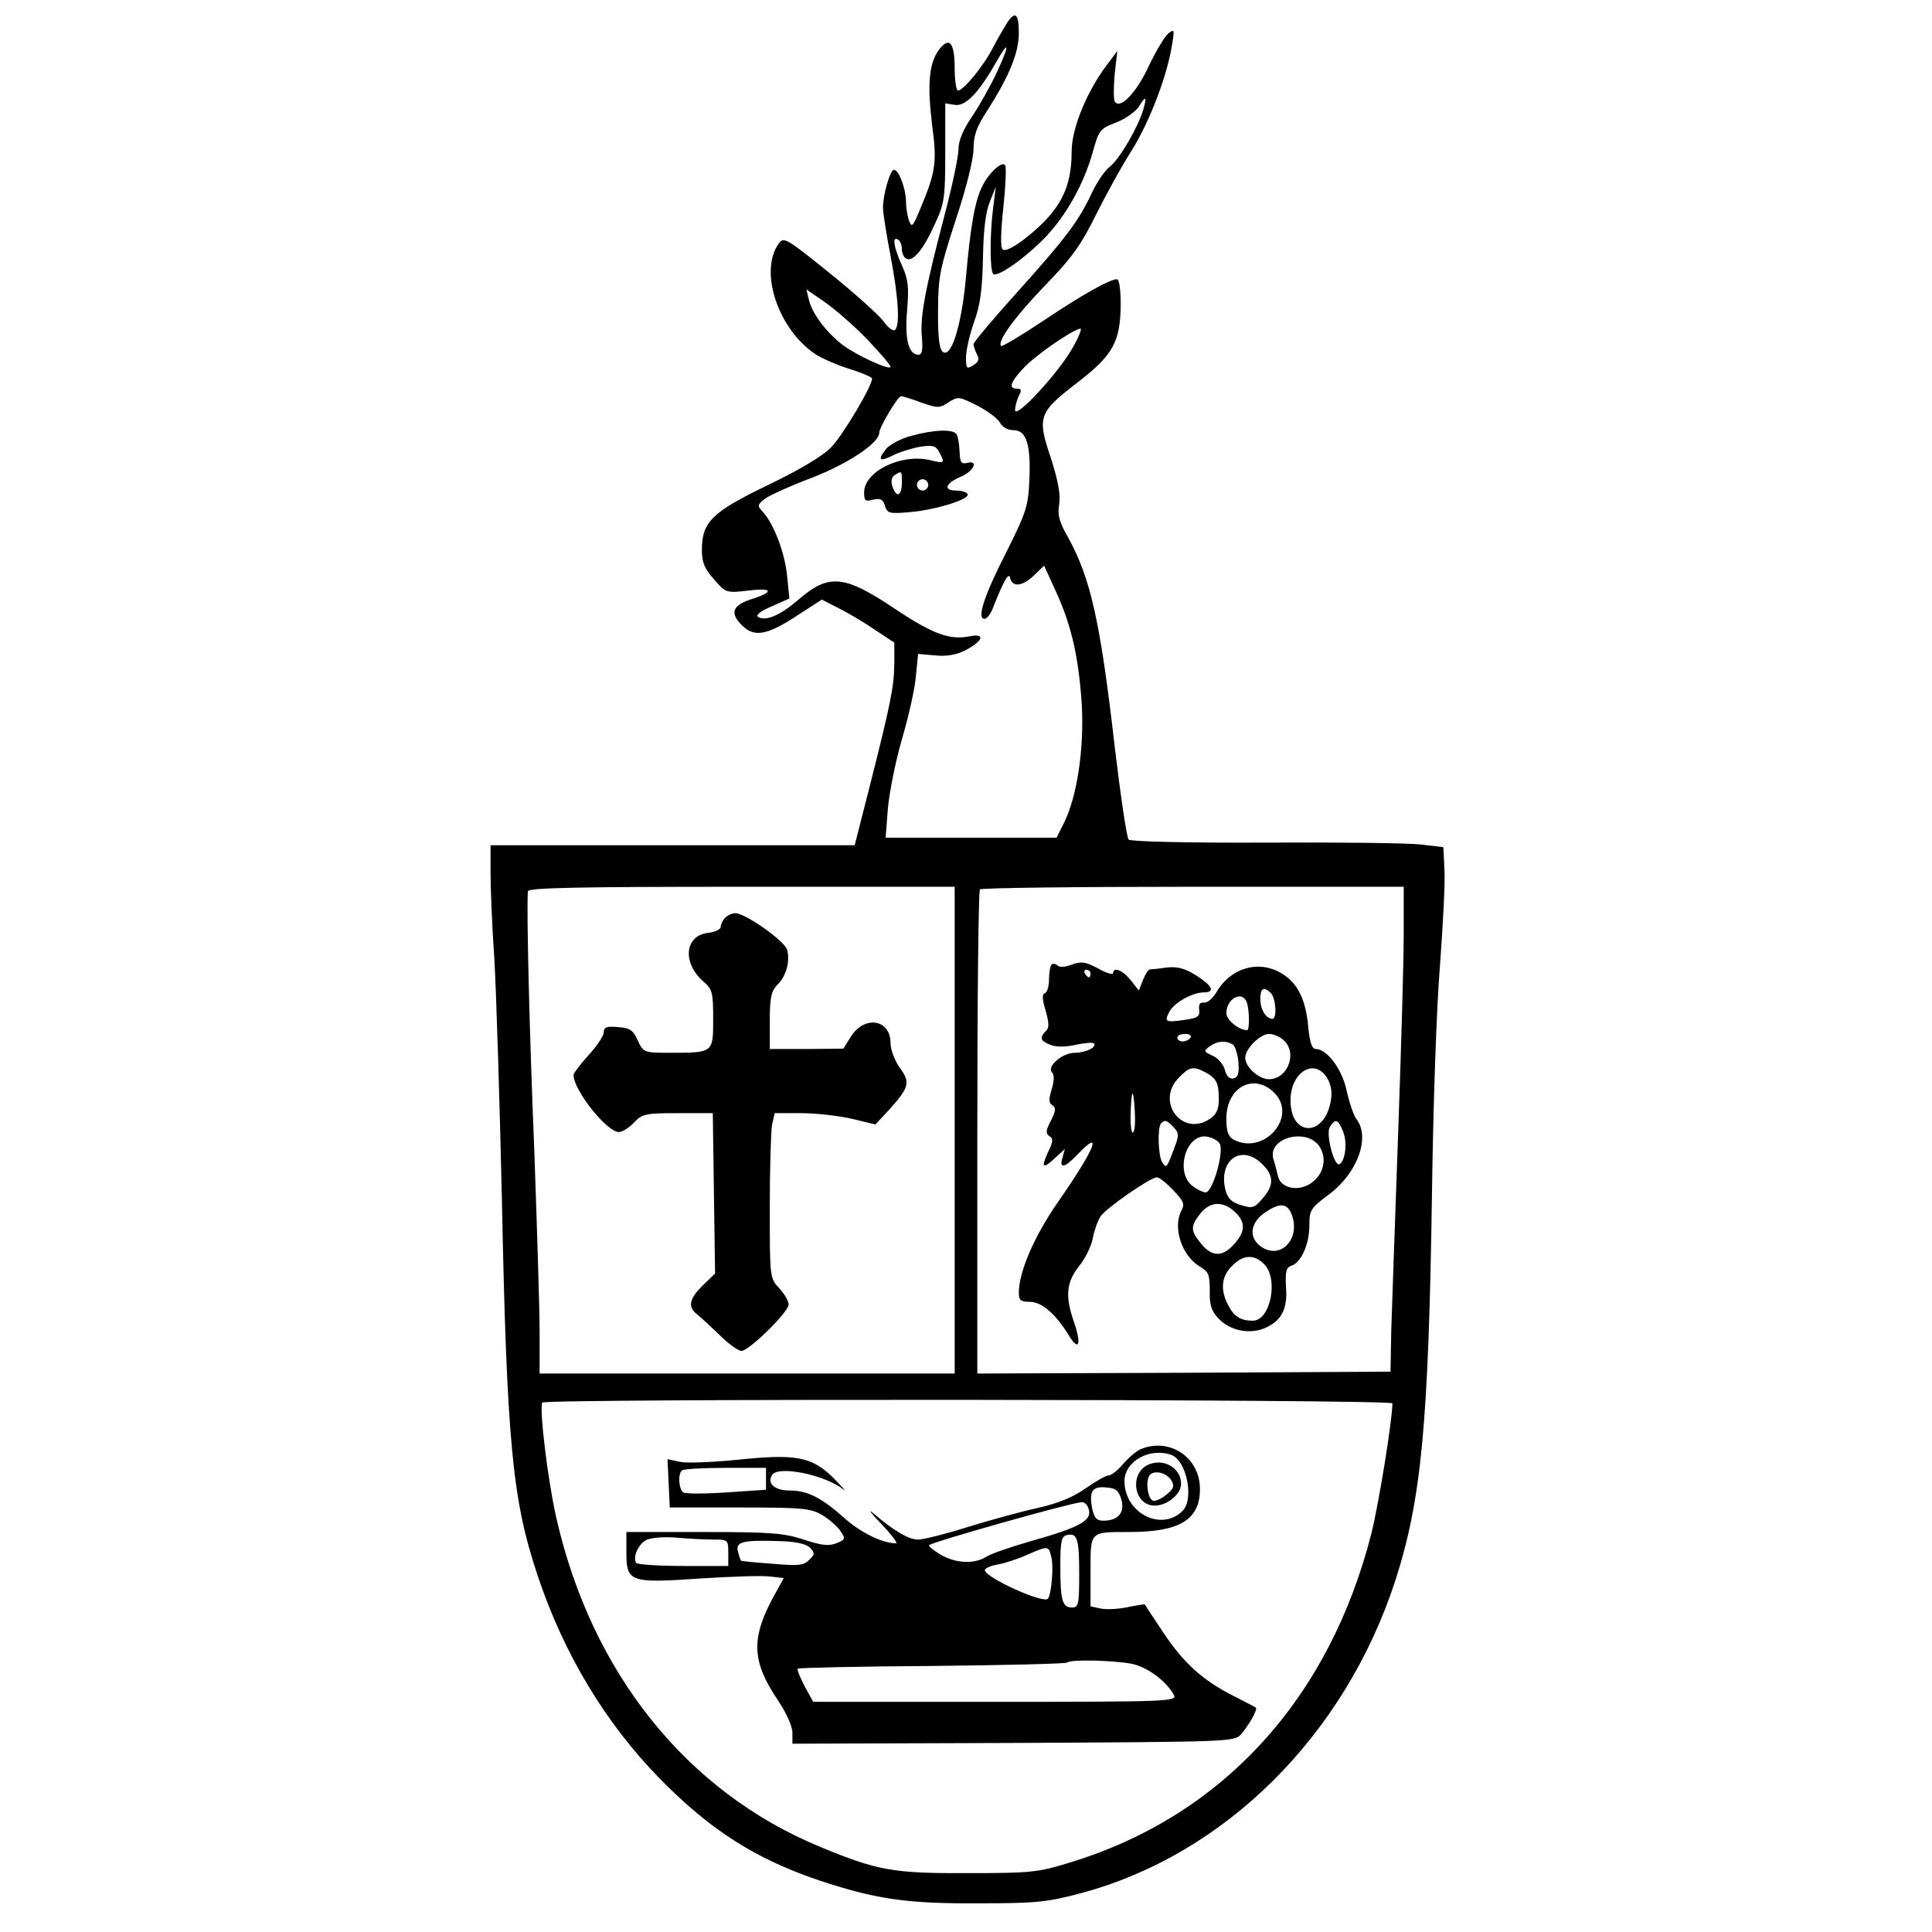
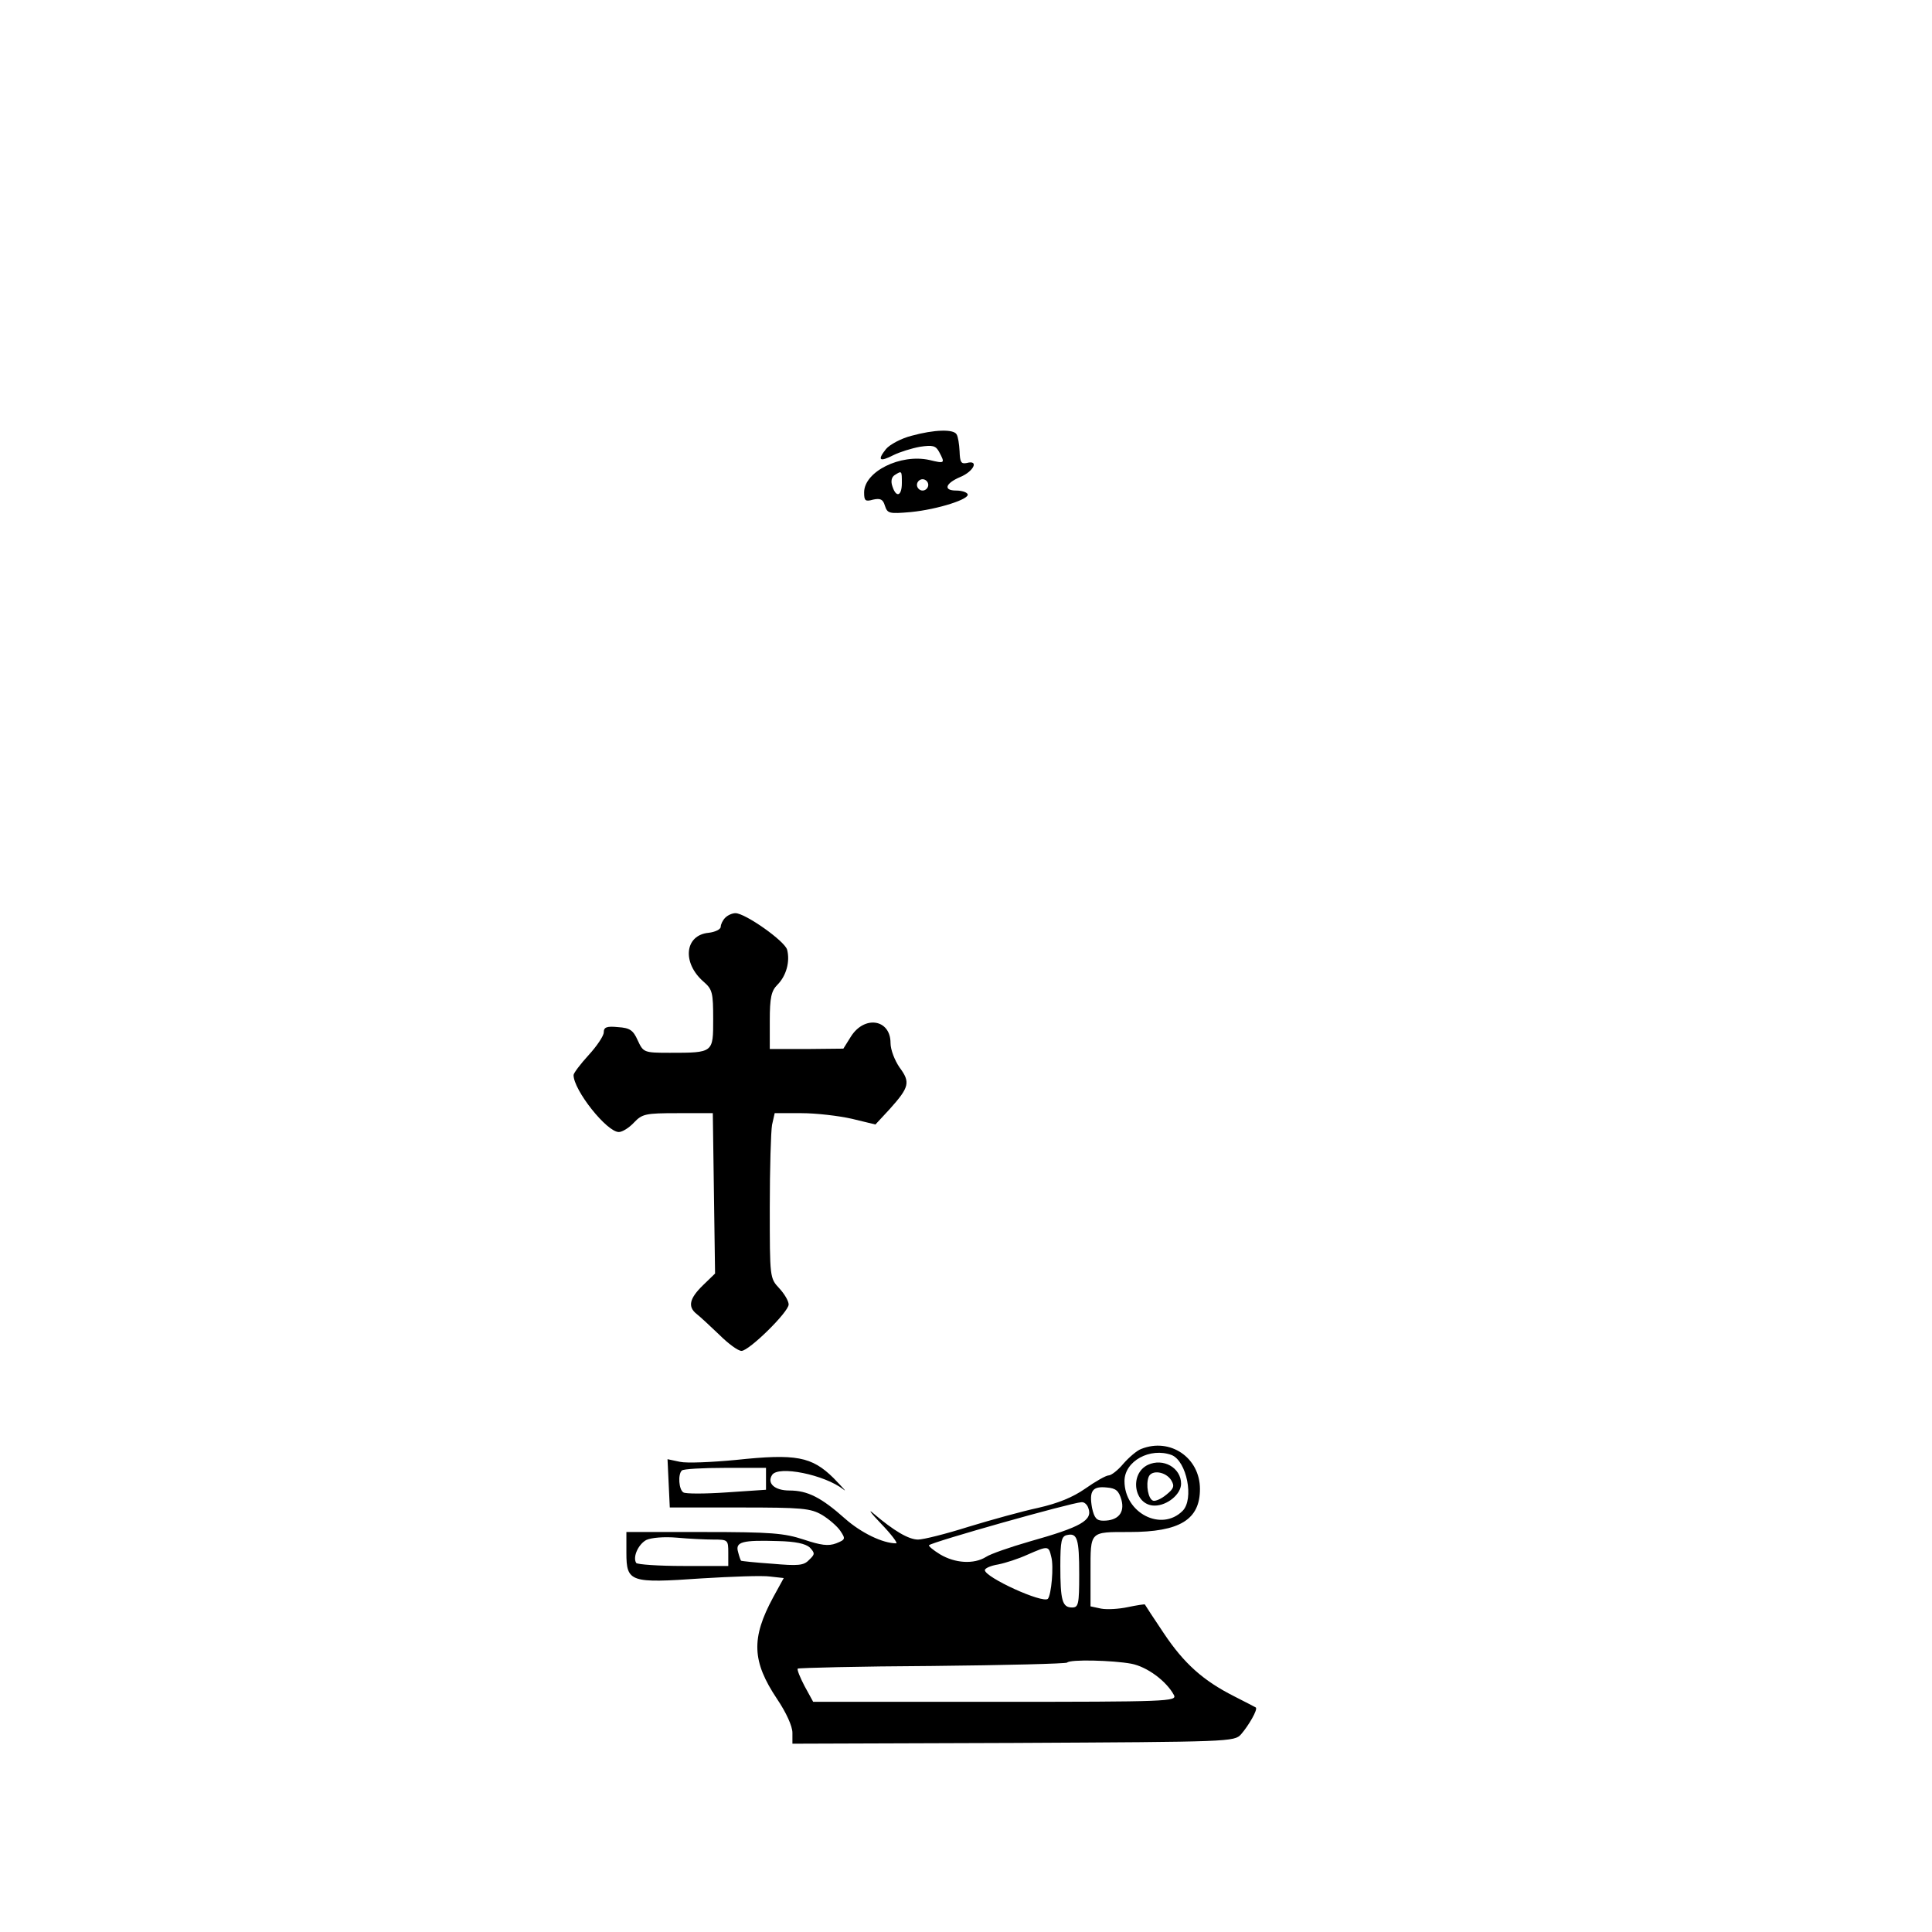
<svg xmlns="http://www.w3.org/2000/svg" version="1.0" width="512pt" height="512pt" viewBox="0 0 512 512" preserveAspectRatio="xMidYMid meet">
  <g transform="translate(0,512) scale(0.1,-0.1)" fill="#000000" stroke="none">
-     <path d="M2668 5058 c-8 -13 -25 -42 -37 -65 -23 -46 -78 -113 -92 -113 -5 0 -9 27 -9 59 0 68 -14 85 -41 50 -27 -36 -32 -90 -19 -199 14 -104 10 -126 -36 -235 -15 -35 -18 -38 -25 -20 -4 11 -8 34 -8 52 -1 35 -19 83 -32 83 -10 0 -29 -66 -29 -100 0 -14 9 -71 20 -128 21 -110 26 -187 11 -197 -5 -3 -19 8 -30 24 -12 16 -76 74 -142 127 -114 92 -122 97 -135 79 -53 -73 -3 -226 96 -293 18 -12 60 -30 92 -40 33 -10 59 -22 59 -25 0 -21 -78 -151 -108 -182 -23 -24 -84 -60 -169 -101 -147 -71 -174 -97 -174 -172 0 -32 7 -49 32 -77 31 -36 32 -37 92 -30 66 8 68 -4 4 -24 -47 -16 -54 -36 -22 -68 33 -33 67 -27 150 28 l62 40 43 -22 c24 -12 67 -37 96 -57 l53 -35 0 -56 c-1 -61 -8 -99 -66 -328 l-39 -153 -482 0 -483 0 0 -73 c0 -40 4 -142 10 -227 5 -85 14 -371 20 -635 13 -650 28 -801 95 -1001 69 -207 180 -391 323 -537 134 -137 254 -213 422 -270 151 -50 232 -62 420 -61 157 0 185 3 275 27 381 102 698 417 832 826 70 216 89 416 98 1036 3 220 12 488 21 595 8 108 14 222 12 255 l-3 60 -60 7 c-33 4 -219 6 -412 5 -215 -1 -356 3 -362 8 -5 6 -21 113 -36 239 -39 339 -64 452 -125 563 -23 40 -28 59 -23 87 4 26 -3 62 -22 122 -37 109 -33 121 70 200 95 73 114 108 115 207 0 40 -4 67 -10 67 -19 0 -94 -42 -198 -112 -57 -38 -106 -67 -109 -65 -11 12 36 77 117 161 72 74 96 109 134 186 26 52 68 129 95 171 48 77 94 198 107 280 7 41 6 43 -10 30 -10 -8 -33 -47 -52 -87 -33 -71 -76 -115 -90 -93 -3 6 -3 39 0 72 l7 62 -26 -35 c-54 -70 -95 -170 -95 -231 0 -99 -31 -158 -122 -230 -32 -25 -55 -36 -61 -30 -6 6 -5 46 2 111 6 56 8 106 5 112 -8 12 -42 -18 -60 -54 -20 -38 -32 -105 -44 -242 -12 -131 -40 -220 -63 -197 -8 8 -12 45 -11 109 0 87 5 111 47 240 28 84 47 161 47 188 0 35 8 58 37 102 58 91 83 152 83 205 0 52 -10 59 -32 25z m-26 -129 c-16 -35 -46 -88 -66 -118 -24 -35 -36 -64 -36 -87 0 -18 -16 -95 -36 -171 -52 -198 -66 -272 -61 -325 3 -35 1 -48 -9 -48 -26 0 -37 41 -30 118 5 62 3 82 -14 119 -22 49 -26 78 -10 68 6 -3 10 -15 10 -25 0 -10 5 -22 11 -25 17 -11 45 22 75 88 27 58 29 70 29 192 l0 131 26 -4 c28 -4 63 32 110 115 34 60 35 45 1 -28z m388 -99 c-14 -47 -62 -130 -88 -151 -14 -10 -35 -42 -48 -69 -35 -76 -72 -124 -198 -264 -64 -71 -116 -133 -116 -138 0 -5 4 -17 9 -27 7 -13 5 -20 -10 -29 -17 -11 -19 -9 -19 21 0 19 10 60 21 93 17 45 22 86 24 169 1 74 7 123 18 150 l16 40 -7 -55 c-9 -71 -9 -166 0 -176 11 -10 85 42 139 98 55 58 101 140 125 225 16 58 19 62 61 78 24 9 51 28 60 41 20 32 23 30 13 -6z m-733 -608 c34 -36 63 -69 63 -74 0 -11 -90 30 -127 58 -42 32 -80 82 -89 118 l-7 29 48 -33 c26 -18 77 -62 112 -98z m546 -23 c-36 -65 -152 -191 -153 -166 0 10 5 27 10 38 8 15 7 19 -5 19 -23 0 -18 17 18 55 29 32 130 102 150 104 5 1 -4 -22 -20 -50z m-401 -146 c43 -15 48 -15 72 1 25 16 28 15 76 -9 27 -14 54 -34 60 -45 6 -12 21 -20 36 -20 34 0 46 -38 42 -131 -3 -70 -8 -86 -60 -190 -60 -117 -80 -179 -59 -179 6 0 16 12 22 28 30 76 43 97 46 80 6 -25 33 -22 63 7 l27 26 31 -68 c42 -91 61 -177 69 -303 6 -117 -13 -243 -48 -312 l-19 -38 -227 0 -226 0 6 78 c4 42 20 124 37 182 17 58 34 132 37 166 l6 61 46 -4 c31 -3 57 2 80 14 46 24 53 45 12 37 -53 -11 -98 5 -197 71 -137 92 -177 96 -259 25 -48 -41 -85 -57 -106 -45 -7 5 7 16 36 28 l47 21 -6 59 c-6 62 -35 138 -64 170 -16 17 -15 19 6 36 13 9 68 34 124 55 95 37 178 92 178 119 0 14 49 97 58 97 4 0 28 -7 54 -17z m88 -1928 l0 -645 -550 0 -550 0 0 113 c0 61 -7 276 -14 477 -13 313 -21 645 -17 688 1 9 121 12 566 12 l565 0 0 -645z m1190 518 c0 -71 -7 -310 -15 -533 -8 -223 -16 -454 -18 -515 l-2 -110 -547 -3 -548 -2 0 638 c0 351 3 642 7 645 3 4 258 7 565 7 l558 0 0 -127z m-30 -1242 c0 -44 -36 -265 -55 -342 -111 -440 -395 -752 -800 -875 -84 -26 -103 -28 -270 -28 -198 -1 -240 7 -390 69 -355 146 -608 462 -701 874 -23 102 -45 288 -37 304 6 11 2253 9 2253 -2z" />
    <path d="M2415 3965 c-27 -7 -57 -23 -67 -35 -24 -30 -17 -35 20 -16 16 8 48 18 70 22 34 5 42 3 51 -14 16 -30 15 -31 -26 -21 -77 17 -173 -31 -173 -86 0 -22 3 -25 24 -19 19 4 26 1 31 -16 7 -21 11 -22 69 -17 71 7 159 35 150 48 -3 5 -16 9 -30 9 -35 0 -29 19 11 36 36 15 50 46 17 37 -15 -3 -18 2 -19 31 -1 19 -4 39 -8 45 -8 14 -58 13 -120 -4z m-25 -125 c0 -35 -15 -40 -25 -9 -5 14 -2 25 6 30 19 12 19 12 19 -21z m70 -5 c0 -8 -7 -15 -15 -15 -8 0 -15 7 -15 15 0 8 7 15 15 15 8 0 15 -7 15 -15z" />
    <path d="M1922 2688 c-7 -7 -12 -18 -12 -24 0 -7 -15 -14 -32 -16 -64 -6 -71 -80 -13 -130 23 -20 25 -29 25 -99 0 -89 1 -89 -115 -89 -69 0 -70 1 -85 33 -12 27 -21 33 -52 35 -30 3 -38 0 -38 -14 0 -9 -18 -36 -40 -60 -22 -24 -40 -48 -40 -53 0 -40 88 -151 120 -151 9 0 27 11 40 25 22 23 30 25 116 25 l93 0 3 -212 3 -213 -32 -31 c-36 -35 -41 -57 -17 -76 9 -7 36 -32 60 -55 24 -24 50 -43 59 -43 20 0 125 103 125 123 0 9 -11 28 -25 43 -25 27 -25 28 -25 214 0 103 3 202 6 219 l7 31 71 0 c39 0 99 -7 134 -15 l62 -15 38 41 c52 58 55 71 26 110 -13 19 -24 47 -24 65 0 63 -69 74 -105 17 l-20 -32 -97 -1 -98 0 0 75 c0 61 4 79 20 95 24 24 34 62 26 93 -6 23 -111 97 -137 97 -8 0 -20 -5 -27 -12z" />
-     <path d="M2787 2564 c-4 -4 -7 -22 -7 -40 0 -18 -5 -34 -11 -36 -8 -3 -7 -16 2 -46 9 -33 10 -45 1 -54 -18 -18 -15 -27 12 -37 14 -6 40 -6 66 0 23 5 45 7 49 4 9 -10 -22 -25 -51 -25 -33 0 -75 -37 -60 -52 6 -6 6 -22 -1 -45 -8 -26 -8 -36 2 -42 10 -7 9 -15 -4 -41 -14 -26 -14 -34 -4 -41 11 -6 10 -15 -4 -43 -19 -42 -13 -45 21 -13 l24 22 -6 -22 c-10 -31 5 -29 39 7 71 74 46 14 -53 -128 -62 -90 -102 -183 -102 -238 0 -20 5 -24 29 -24 31 0 68 -31 103 -88 27 -45 35 -26 14 35 -24 69 -20 105 14 148 16 20 33 54 36 74 4 20 13 46 21 58 15 22 132 103 149 103 6 0 25 -15 43 -34 28 -29 31 -37 22 -54 -24 -45 1 -120 48 -148 24 -14 27 -22 27 -64 -1 -38 4 -54 23 -74 30 -32 81 -43 122 -26 45 19 62 51 57 110 -2 41 0 51 15 56 25 8 47 57 47 106 0 41 3 46 51 82 76 56 111 151 74 200 -8 10 -19 44 -26 74 -11 57 -52 112 -82 112 -10 0 -16 17 -20 58 -6 72 -28 117 -70 142 -60 37 -135 16 -173 -49 -10 -17 -25 -30 -34 -28 -10 1 -14 -5 -12 -19 2 -18 -4 -22 -40 -27 -50 -7 -53 -5 -39 22 13 24 61 51 91 51 31 0 24 17 -20 45 -30 19 -50 24 -78 21 -20 -3 -40 -5 -45 -5 -4 -1 -12 -13 -18 -28 l-11 -28 -22 28 c-21 26 -46 36 -46 18 0 -5 -18 0 -39 12 -34 18 -44 20 -70 11 -17 -7 -33 -8 -38 -3 -5 5 -12 6 -16 3z m103 -24 c0 -5 -2 -10 -4 -10 -3 0 -8 5 -11 10 -3 6 -1 10 4 10 6 0 11 -4 11 -10z m478 -52 c13 -13 17 -68 4 -68 -17 0 -32 25 -32 52 0 30 9 35 28 16z m-64 -24 c7 -18 8 -74 1 -74 -22 0 -55 27 -55 45 0 39 42 61 54 29z m-149 -94 c-3 -5 -13 -10 -21 -10 -8 0 -14 5 -14 10 0 6 9 10 21 10 11 0 17 -4 14 -10z m247 -7 c37 -33 11 -103 -39 -103 -27 0 -63 32 -63 57 0 24 40 63 63 63 11 0 29 -7 39 -17z m-135 -11 c6 -4 13 -25 15 -47 2 -30 -1 -40 -13 -43 -11 -2 -19 6 -23 23 -4 14 -18 31 -32 37 -24 11 -25 13 -8 25 20 15 43 16 61 5z m-74 -73 c30 -16 37 -28 37 -71 0 -27 -6 -41 -22 -52 -74 -52 -148 45 -83 109 27 28 37 30 68 14z m323 -14 c11 -18 15 -37 11 -61 -16 -98 -107 -98 -107 0 0 74 62 113 96 61z m-139 -41 c63 -63 -27 -167 -108 -124 -14 8 -19 21 -19 56 0 83 73 122 127 68z m-374 -105 c-4 -4 -7 14 -7 42 2 72 7 82 11 20 2 -30 1 -57 -4 -62z m107 14 c15 -16 15 -22 1 -58 -19 -51 -20 -52 -31 -35 -11 17 -13 93 -3 103 10 10 15 9 33 -10z m449 -11 c12 -28 7 -77 -9 -87 -14 -9 -37 80 -26 98 15 24 22 21 35 -11z m-327 -32 c13 -20 -18 -130 -37 -130 -7 0 -23 8 -36 18 -45 37 -16 137 38 130 14 -2 30 -10 35 -18z m267 -12 c19 -34 6 -76 -30 -97 -34 -19 -75 -8 -82 21 -3 13 -8 33 -12 45 -19 59 93 87 124 31z m-154 -43 c31 -30 32 -56 1 -91 -21 -25 -27 -27 -56 -18 -25 7 -36 17 -42 39 -21 80 42 125 97 70z m-70 -129 c28 -28 25 -54 -11 -90 -29 -28 -56 -25 -84 12 -25 31 -25 43 1 76 26 33 62 34 94 2z m149 -7 c22 -63 -30 -117 -80 -84 -36 23 -32 65 9 92 40 27 59 25 71 -8z m-74 -129 c39 -39 17 -150 -30 -150 -32 0 -50 11 -65 41 -22 41 -18 77 10 104 29 30 58 32 85 5z" />
    <path d="M3024 1280 c-11 -4 -32 -22 -47 -39 -14 -17 -32 -31 -39 -31 -7 0 -35 -16 -62 -35 -33 -23 -72 -39 -125 -51 -42 -9 -125 -32 -184 -50 -60 -19 -120 -34 -134 -34 -25 0 -64 23 -118 69 -16 14 -8 2 20 -27 27 -28 45 -52 40 -52 -36 0 -93 28 -135 65 -64 57 -100 75 -148 75 -39 0 -60 19 -46 41 16 26 139 1 189 -38 11 -9 -1 4 -26 30 -58 57 -99 65 -259 48 -63 -6 -130 -9 -148 -5 l-33 7 3 -64 3 -64 185 0 c167 0 188 -2 219 -20 18 -11 40 -30 48 -42 14 -21 14 -23 -11 -33 -21 -8 -41 -5 -86 10 -52 17 -86 20 -265 20 l-205 0 0 -55 c0 -78 10 -81 198 -68 81 5 163 8 183 5 l36 -4 -28 -51 c-59 -109 -56 -170 10 -269 25 -37 41 -73 41 -90 l0 -29 585 2 c576 3 586 3 604 23 20 23 45 66 39 71 -2 1 -28 15 -58 30 -81 41 -132 86 -186 167 -27 40 -49 74 -50 76 -1 1 -21 -2 -45 -7 -23 -5 -55 -7 -71 -4 l-28 6 0 92 c0 108 -3 105 103 105 134 0 187 33 187 114 0 83 -79 137 -156 106z m81 -16 c40 -16 60 -117 29 -148 -56 -56 -154 -6 -154 79 0 53 68 90 125 69z m-1075 -63 l0 -29 -104 -7 c-58 -4 -110 -4 -115 0 -12 7 -15 48 -4 58 3 4 55 7 115 7 l108 0 0 -29z m942 -56 c9 -34 -9 -55 -48 -55 -18 0 -24 7 -30 34 -8 45 1 58 39 54 25 -2 32 -9 39 -33z m-88 -21 c13 -33 -20 -51 -155 -89 -52 -15 -104 -33 -116 -41 -32 -20 -82 -17 -122 7 -18 11 -31 22 -29 24 9 9 374 112 404 114 7 1 15 -6 18 -15z m-24 -176 c0 -80 -2 -88 -19 -88 -26 0 -31 19 -31 110 0 67 3 79 18 82 27 6 32 -10 32 -104z m-969 92 c38 0 39 -1 39 -35 l0 -35 -119 0 c-66 0 -122 4 -125 8 -10 16 6 50 27 61 13 6 47 9 81 6 32 -3 76 -5 97 -5z m255 -21 c14 -15 14 -18 -2 -33 -14 -15 -29 -16 -98 -10 -44 3 -82 7 -82 8 -1 0 -5 11 -8 23 -8 27 11 32 106 29 46 -1 73 -7 84 -17z m640 -25 c7 -25 0 -101 -9 -111 -14 -13 -167 57 -167 76 0 5 16 12 35 15 20 4 54 15 78 26 55 24 56 24 63 -6z m212 -283 c42 -8 93 -46 113 -83 9 -17 -16 -18 -473 -18 l-483 0 -23 42 c-12 23 -20 43 -18 46 3 2 163 6 356 7 194 2 355 6 358 9 8 9 121 6 170 -3z" />
    <path d="M3042 1238 c-50 -24 -37 -108 18 -108 33 0 70 30 70 58 0 42 -47 69 -88 50z m62 -41 c9 -15 7 -22 -13 -38 -13 -11 -29 -18 -35 -16 -13 4 -20 42 -12 63 8 20 46 14 60 -9z" />
  </g>
</svg>